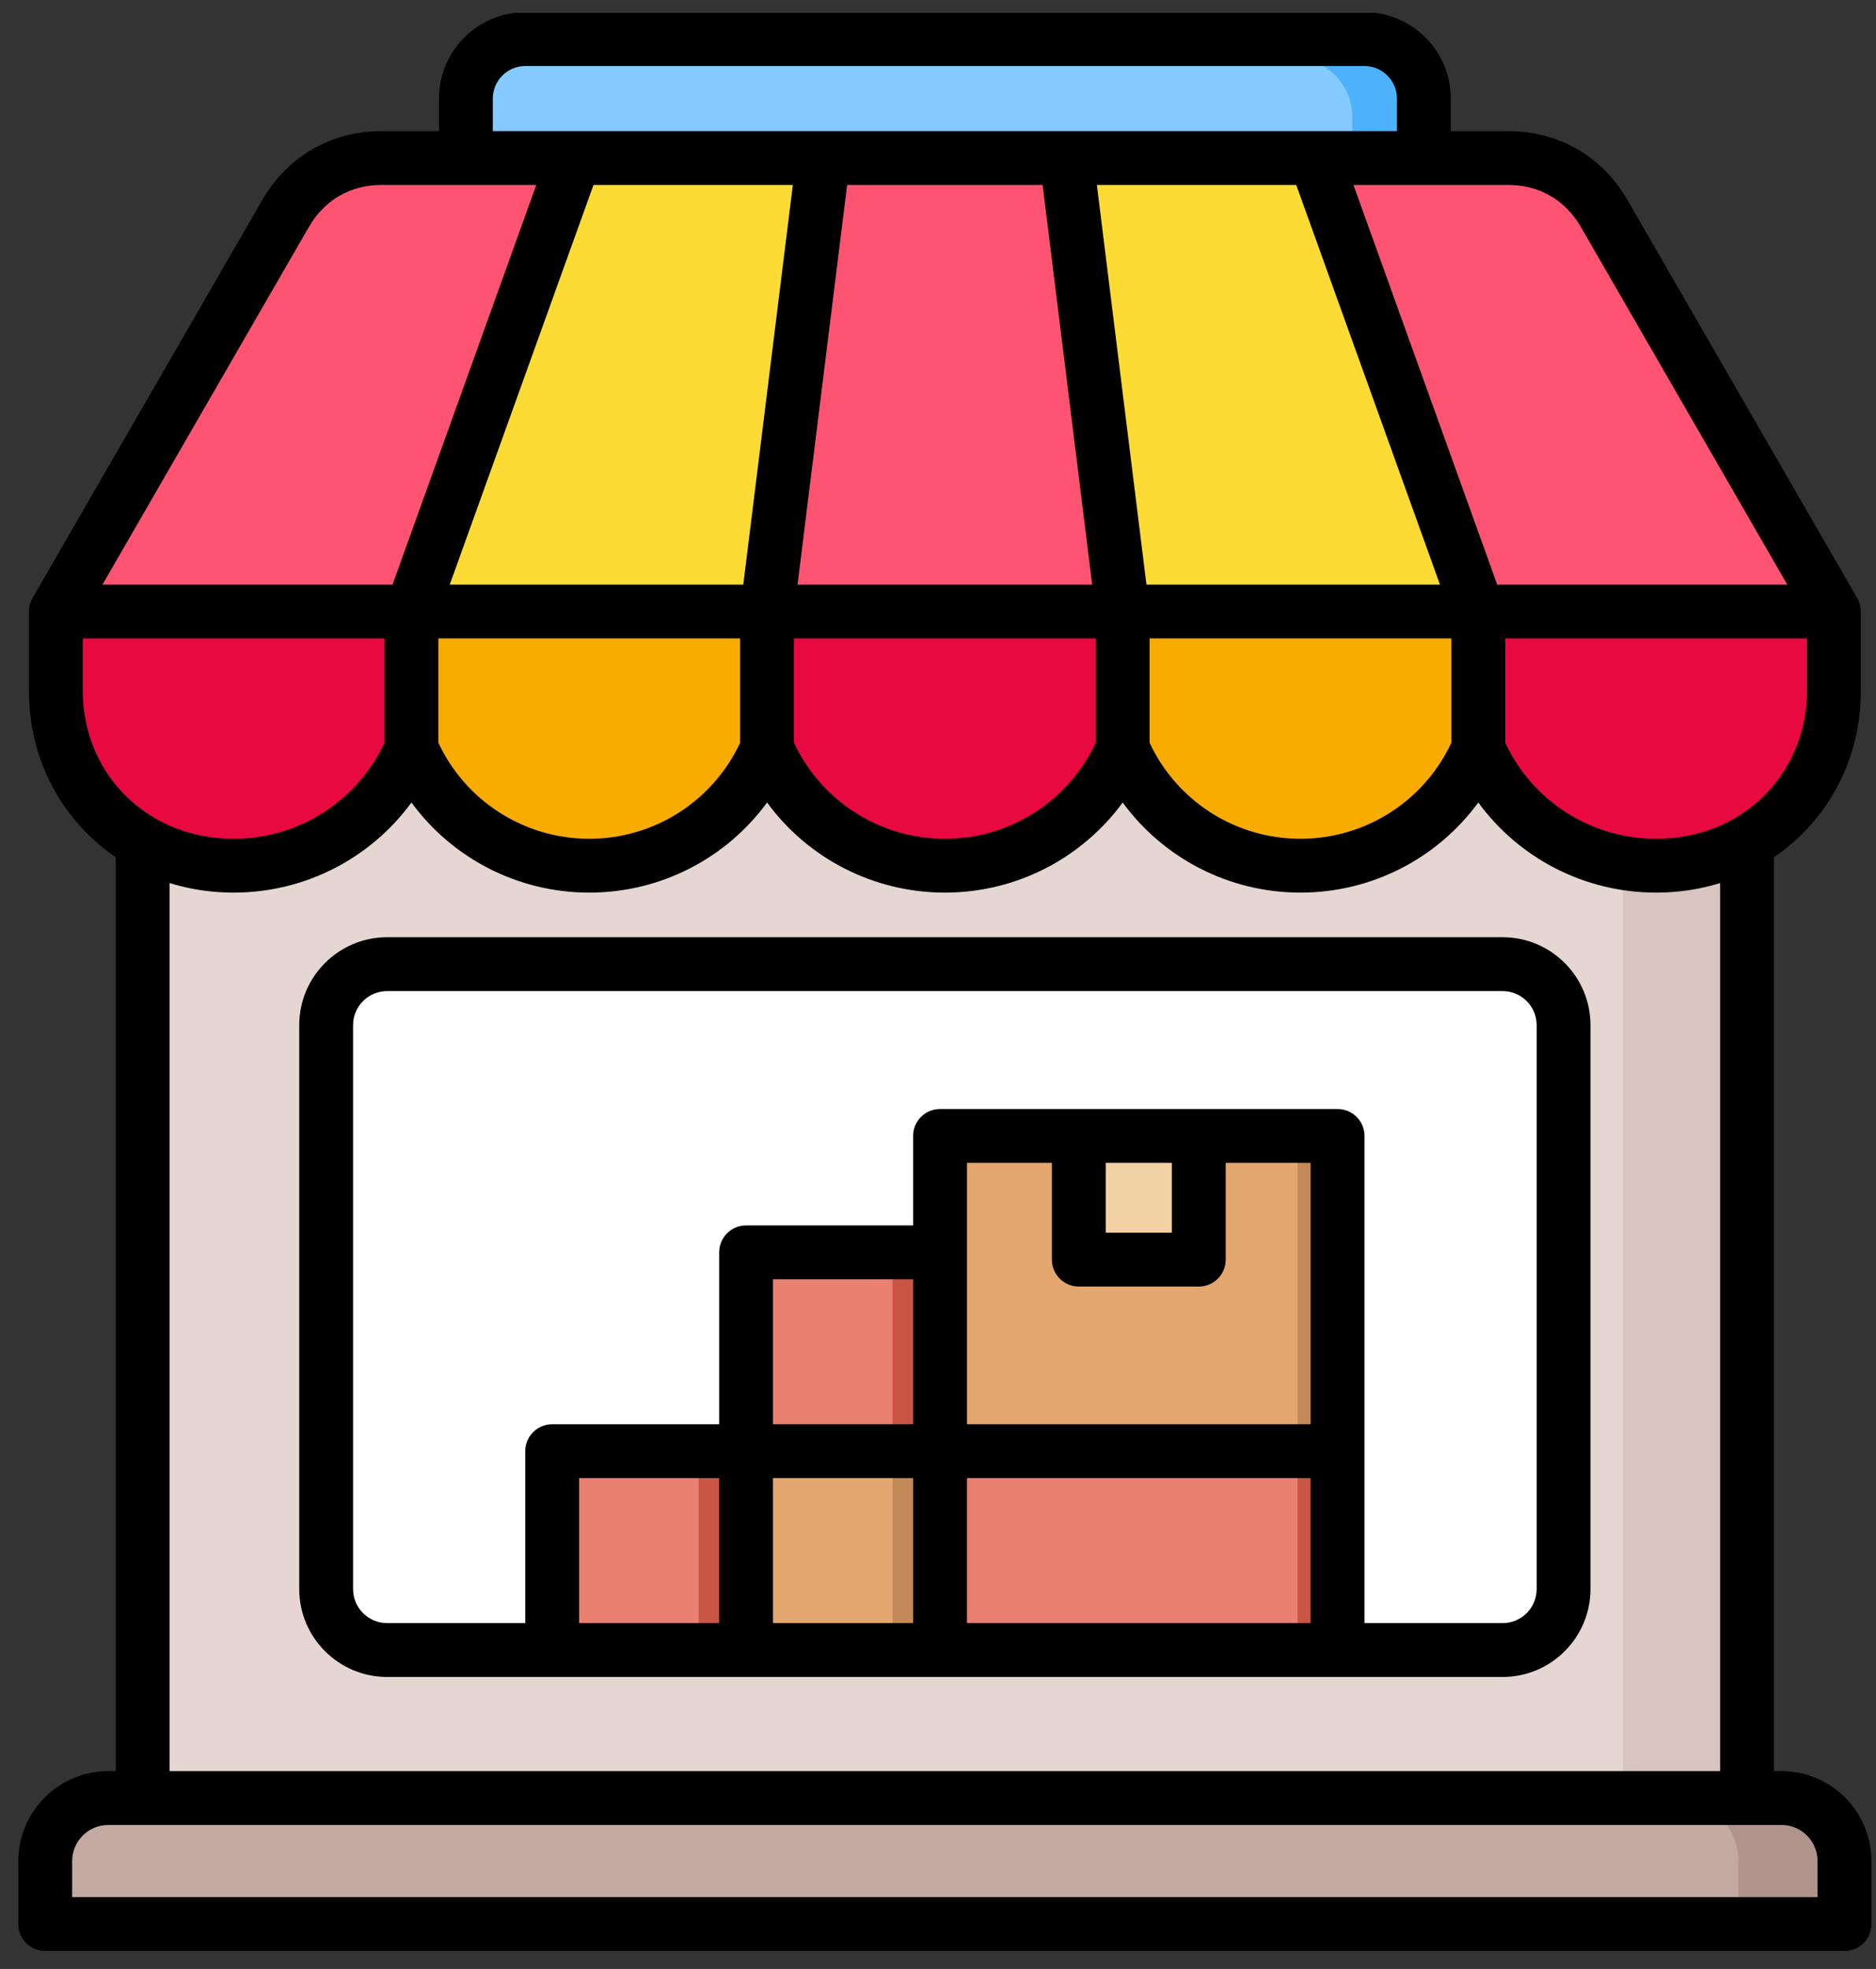
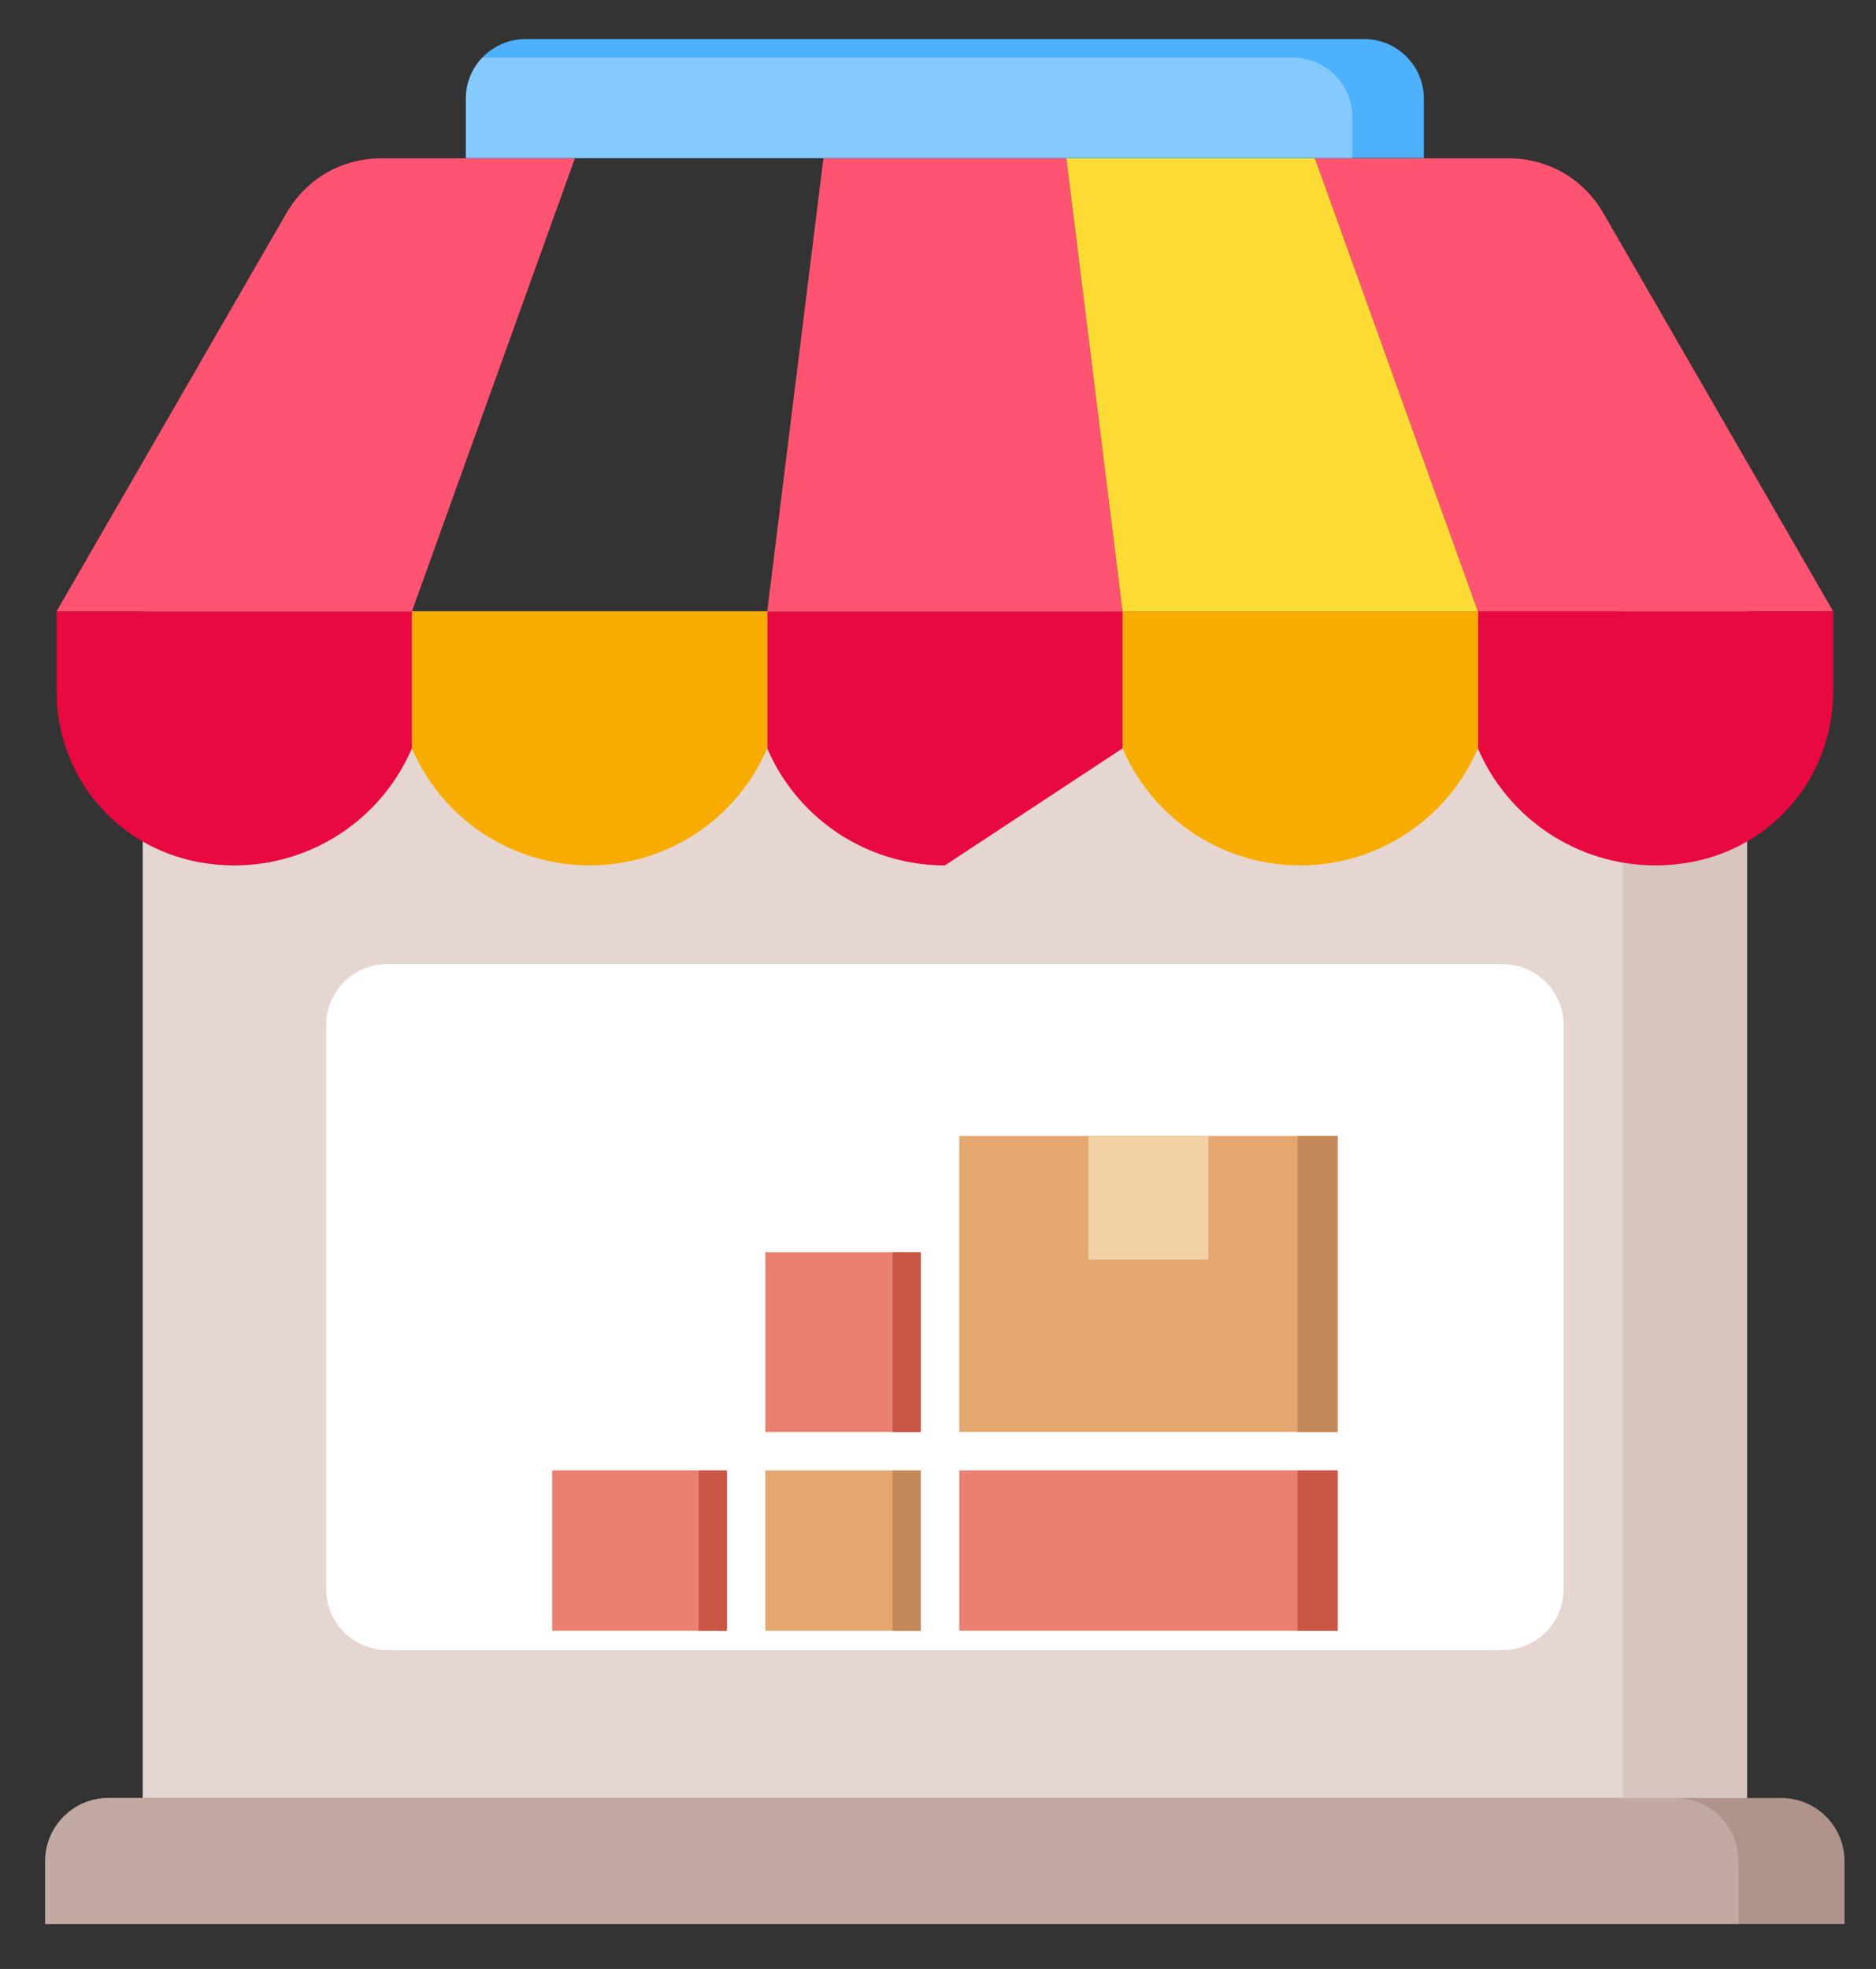
<svg xmlns="http://www.w3.org/2000/svg" width="61" height="64" viewBox="0 0 61 64" fill="none">
  <rect x="0" y="0" width="61" height="64" fill="#333333" stroke="none" />
  <path fill-rule="evenodd" clip-rule="evenodd" d="M3.52 58.444H57.928C59.054 58.444 59.976 59.366 59.976 60.493V62.541H1.471V60.493C1.471 59.366 2.393 58.444 3.52 58.444Z" fill="#B0948B" />
  <path fill-rule="evenodd" clip-rule="evenodd" d="M3.52 58.444H54.476C55.603 58.444 56.525 59.366 56.525 60.493V62.541H1.471V60.493C1.471 59.366 2.393 58.444 3.52 58.444Z" fill="#C2A9A1" />
  <path d="M4.64 19.877H56.807V58.444H4.64V19.877Z" fill="#E6D6D1" />
  <path d="M52.77 19.877H56.807V58.444H52.77V19.877Z" fill="#D9C5BF" />
  <path d="M48.86 31.339H12.587C11.492 31.339 10.605 32.226 10.605 33.321V51.652C10.605 52.746 11.492 53.634 12.587 53.634H48.86C49.954 53.634 50.842 52.746 50.842 51.652V33.321C50.842 32.226 49.954 31.339 48.86 31.339Z" fill="white" />
  <path d="M17.954 47.796H23.634V53.009H17.954V47.796Z" fill="#EA806F" />
  <path d="M24.885 47.796H29.941V53.009H24.885V47.796Z" fill="#E3A76F" />
  <path d="M31.191 47.796H43.493V53.009H31.191V47.796Z" fill="#EA806F" />
  <path d="M31.191 36.923H43.493V46.545H31.191V36.923Z" fill="#E3A76F" />
  <path d="M35.391 36.923H39.293V40.943H35.391V36.923Z" fill="#F2D1A5" />
  <path d="M24.885 40.706H29.941V46.545H24.885V40.706Z" fill="#EA806F" />
  <path fill-rule="evenodd" clip-rule="evenodd" d="M15.149 5.137H46.298V3.204C46.298 2.141 45.428 1.271 44.365 1.271H17.082C16.019 1.271 15.149 2.141 15.149 3.204V5.137Z" fill="#4EB1FC" />
  <path fill-rule="evenodd" clip-rule="evenodd" d="M15.149 5.137H43.973V3.804C43.973 2.741 43.103 1.871 42.04 1.871H15.685C15.353 2.219 15.149 2.689 15.149 3.204V5.137Z" fill="#85CAFF" />
  <path fill-rule="evenodd" clip-rule="evenodd" d="M42.755 5.146L48.054 19.874H59.608L52.147 6.95C51.484 5.802 50.346 5.146 49.021 5.146L42.755 5.146Z" fill="#FF5471" />
  <path fill-rule="evenodd" clip-rule="evenodd" d="M48.054 19.874V24.325C49.046 26.634 51.318 28.13 53.831 28.13C54.236 28.13 54.634 28.091 55.022 28.017C57.71 27.499 59.608 25.2 59.608 22.462V19.874H48.054Z" fill="#E80941" />
  <path fill-rule="evenodd" clip-rule="evenodd" d="M48.055 24.325V19.874H36.501V24.325C37.493 26.634 39.765 28.13 42.278 28.13C44.791 28.13 47.062 26.634 48.055 24.325Z" fill="#F9AC00" />
-   <path fill-rule="evenodd" clip-rule="evenodd" d="M36.501 24.325V19.874H24.947V24.325C25.939 26.634 28.211 28.13 30.724 28.13C33.237 28.13 35.508 26.634 36.501 24.325Z" fill="#E80941" />
+   <path fill-rule="evenodd" clip-rule="evenodd" d="M36.501 24.325V19.874H24.947V24.325C25.939 26.634 28.211 28.13 30.724 28.13Z" fill="#E80941" />
  <path fill-rule="evenodd" clip-rule="evenodd" d="M24.947 24.325V19.874H13.393V24.325C14.385 26.634 16.657 28.13 19.17 28.13C21.683 28.13 23.954 26.634 24.947 24.325Z" fill="#F9AC00" />
  <path fill-rule="evenodd" clip-rule="evenodd" d="M13.393 24.325V19.874H1.839V22.462C1.839 25.2 3.737 27.498 6.425 28.017C6.813 28.091 7.212 28.13 7.616 28.13C10.129 28.13 12.401 26.634 13.393 24.325Z" fill="#E80941" />
  <path fill-rule="evenodd" clip-rule="evenodd" d="M1.839 19.873H13.393L18.693 5.146H12.426C11.101 5.146 9.964 5.802 9.301 6.95L1.839 19.873Z" fill="#FF5471" />
-   <path fill-rule="evenodd" clip-rule="evenodd" d="M18.693 5.146L13.393 19.873H24.947L26.774 5.146H18.693Z" fill="#FCDB35" />
  <path fill-rule="evenodd" clip-rule="evenodd" d="M26.774 5.146L24.947 19.873H36.501L34.673 5.146H26.774Z" fill="#FF5471" />
  <path fill-rule="evenodd" clip-rule="evenodd" d="M34.673 5.146L36.501 19.873H48.054L42.755 5.146H34.673Z" fill="#FCDB35" />
  <path d="M42.191 47.796H43.493V53.009H42.191V47.796Z" fill="#C95645" />
  <path d="M29.024 40.706H29.941V46.545H29.024V40.706Z" fill="#C95645" />
  <path d="M29.024 47.796H29.941V53.009H29.024V47.796Z" fill="#C48958" />
  <path d="M42.191 36.923H43.493V46.545H42.191V36.923Z" fill="#C48958" />
  <path d="M22.718 47.796H23.635V53.009H22.718V47.796Z" fill="#C95645" />
-   <path fill-rule="evenodd" clip-rule="evenodd" d="M49.966 51.653C49.966 52.262 49.469 52.758 48.86 52.758H44.368V36.923C44.368 36.44 43.977 36.048 43.492 36.048H30.566C30.082 36.048 29.691 36.44 29.691 36.923V39.832H24.26C23.776 39.832 23.385 40.223 23.385 40.707V46.295H17.954C17.47 46.295 17.079 46.687 17.079 47.17V52.758H12.588C11.977 52.758 11.481 52.262 11.481 51.653V33.321C11.481 32.711 11.977 32.215 12.588 32.215H48.86C49.469 32.215 49.966 32.711 49.966 33.321V51.653ZM44.709 0.417H16.738C15.351 0.587 14.273 1.771 14.273 3.204V4.262H12.411C10.766 4.262 9.349 5.08 8.526 6.505L1.058 19.439C0.981 19.572 0.941 19.723 0.941 19.877V22.467C0.941 24.71 2.028 26.684 3.765 27.863V57.569H3.519C1.908 57.569 0.596 58.88 0.596 60.493V62.541C0.596 63.025 0.987 63.416 1.471 63.416H59.976C60.459 63.416 60.851 63.025 60.851 62.541V60.493C60.851 58.881 59.54 57.569 57.927 57.569H57.683V27.863C59.419 26.684 60.506 24.71 60.506 22.467V19.877C60.506 19.723 60.466 19.572 60.388 19.439L52.921 6.505C52.098 5.08 50.682 4.262 49.036 4.262H47.174V3.204C47.174 1.772 46.096 0.587 44.709 0.417L44.709 0.417ZM23.384 52.758V48.046H18.83V52.758H23.384ZM29.691 46.295V41.582H25.135V46.295H29.691ZM31.441 48.046V52.758H42.617V48.046H31.441ZM25.135 48.046V52.758H29.691V48.046H25.135ZM35.079 41.819C34.595 41.819 34.203 41.426 34.203 40.943V37.799H31.442V46.295H42.617V37.799H39.855V40.943C39.855 41.426 39.464 41.819 38.98 41.819H35.079H35.079ZM35.954 37.799V40.068H38.104V37.799H35.954ZM48.86 30.464H12.588C11.012 30.464 9.73 31.746 9.73 33.321V51.652C9.73 53.227 11.012 54.509 12.588 54.509H48.86C50.435 54.509 51.716 53.227 51.716 51.652V33.321C51.716 31.746 50.435 30.464 48.86 30.464ZM59.1 61.666H2.346V60.493C2.346 59.846 2.873 59.319 3.519 59.319H57.927C58.574 59.319 59.1 59.846 59.1 60.493V61.666ZM5.515 28.703V57.569H55.932V28.703C55.696 28.775 55.454 28.837 55.207 28.885C54.76 28.971 54.304 29.014 53.849 29.014C51.531 29.014 49.398 27.903 48.068 26.085C46.737 27.903 44.604 29.014 42.286 29.014C39.967 29.014 37.836 27.903 36.505 26.085C35.174 27.903 33.042 29.014 30.724 29.014C28.406 29.014 26.273 27.903 24.942 26.085C23.611 27.903 21.479 29.014 19.161 29.014C16.842 29.014 14.711 27.903 13.379 26.085C12.048 27.903 9.915 29.014 7.598 29.014C7.143 29.014 6.686 28.971 6.24 28.885C5.993 28.837 5.751 28.775 5.515 28.703ZM2.692 22.467V20.752H12.504V24.142C11.615 26.044 9.708 27.264 7.598 27.264C7.254 27.264 6.909 27.231 6.571 27.166C4.287 26.726 2.692 24.794 2.692 22.467ZM10.042 7.38C10.552 6.498 11.393 6.012 12.411 6.012H17.438L12.764 19.002H3.332L10.042 7.38ZM16.024 3.204C16.024 2.621 16.499 2.146 17.081 2.146H44.365C44.948 2.146 45.423 2.621 45.423 3.204V4.262H16.024V3.204ZM51.405 7.38L58.115 19.002H48.683L44.009 6.012H49.035C50.053 6.012 50.895 6.498 51.405 7.38L51.405 7.38ZM37.38 20.752H47.193V24.143C46.303 26.044 44.397 27.264 42.286 27.264C40.175 27.264 38.269 26.044 37.38 24.143V20.752ZM25.817 20.752H35.63V24.143C34.74 26.044 32.834 27.264 30.724 27.264C28.613 27.264 26.707 26.044 25.817 24.143V20.752ZM33.902 6.012L35.514 19.002H25.933L27.545 6.012H33.902H33.902ZM42.149 6.012L46.822 19.002H37.278L35.666 6.012H42.149ZM25.78 6.012L24.169 19.002H14.624L19.298 6.012H25.78H25.78ZM14.254 20.752H24.066V24.143C23.177 26.044 21.27 27.264 19.161 27.264C17.051 27.264 15.143 26.044 14.254 24.143V20.752ZM54.875 27.166C54.538 27.231 54.193 27.264 53.849 27.264C51.739 27.264 49.833 26.044 48.944 24.143V20.752H58.756V22.467C58.756 24.794 57.16 26.726 54.875 27.166Z" fill="black" />
</svg>